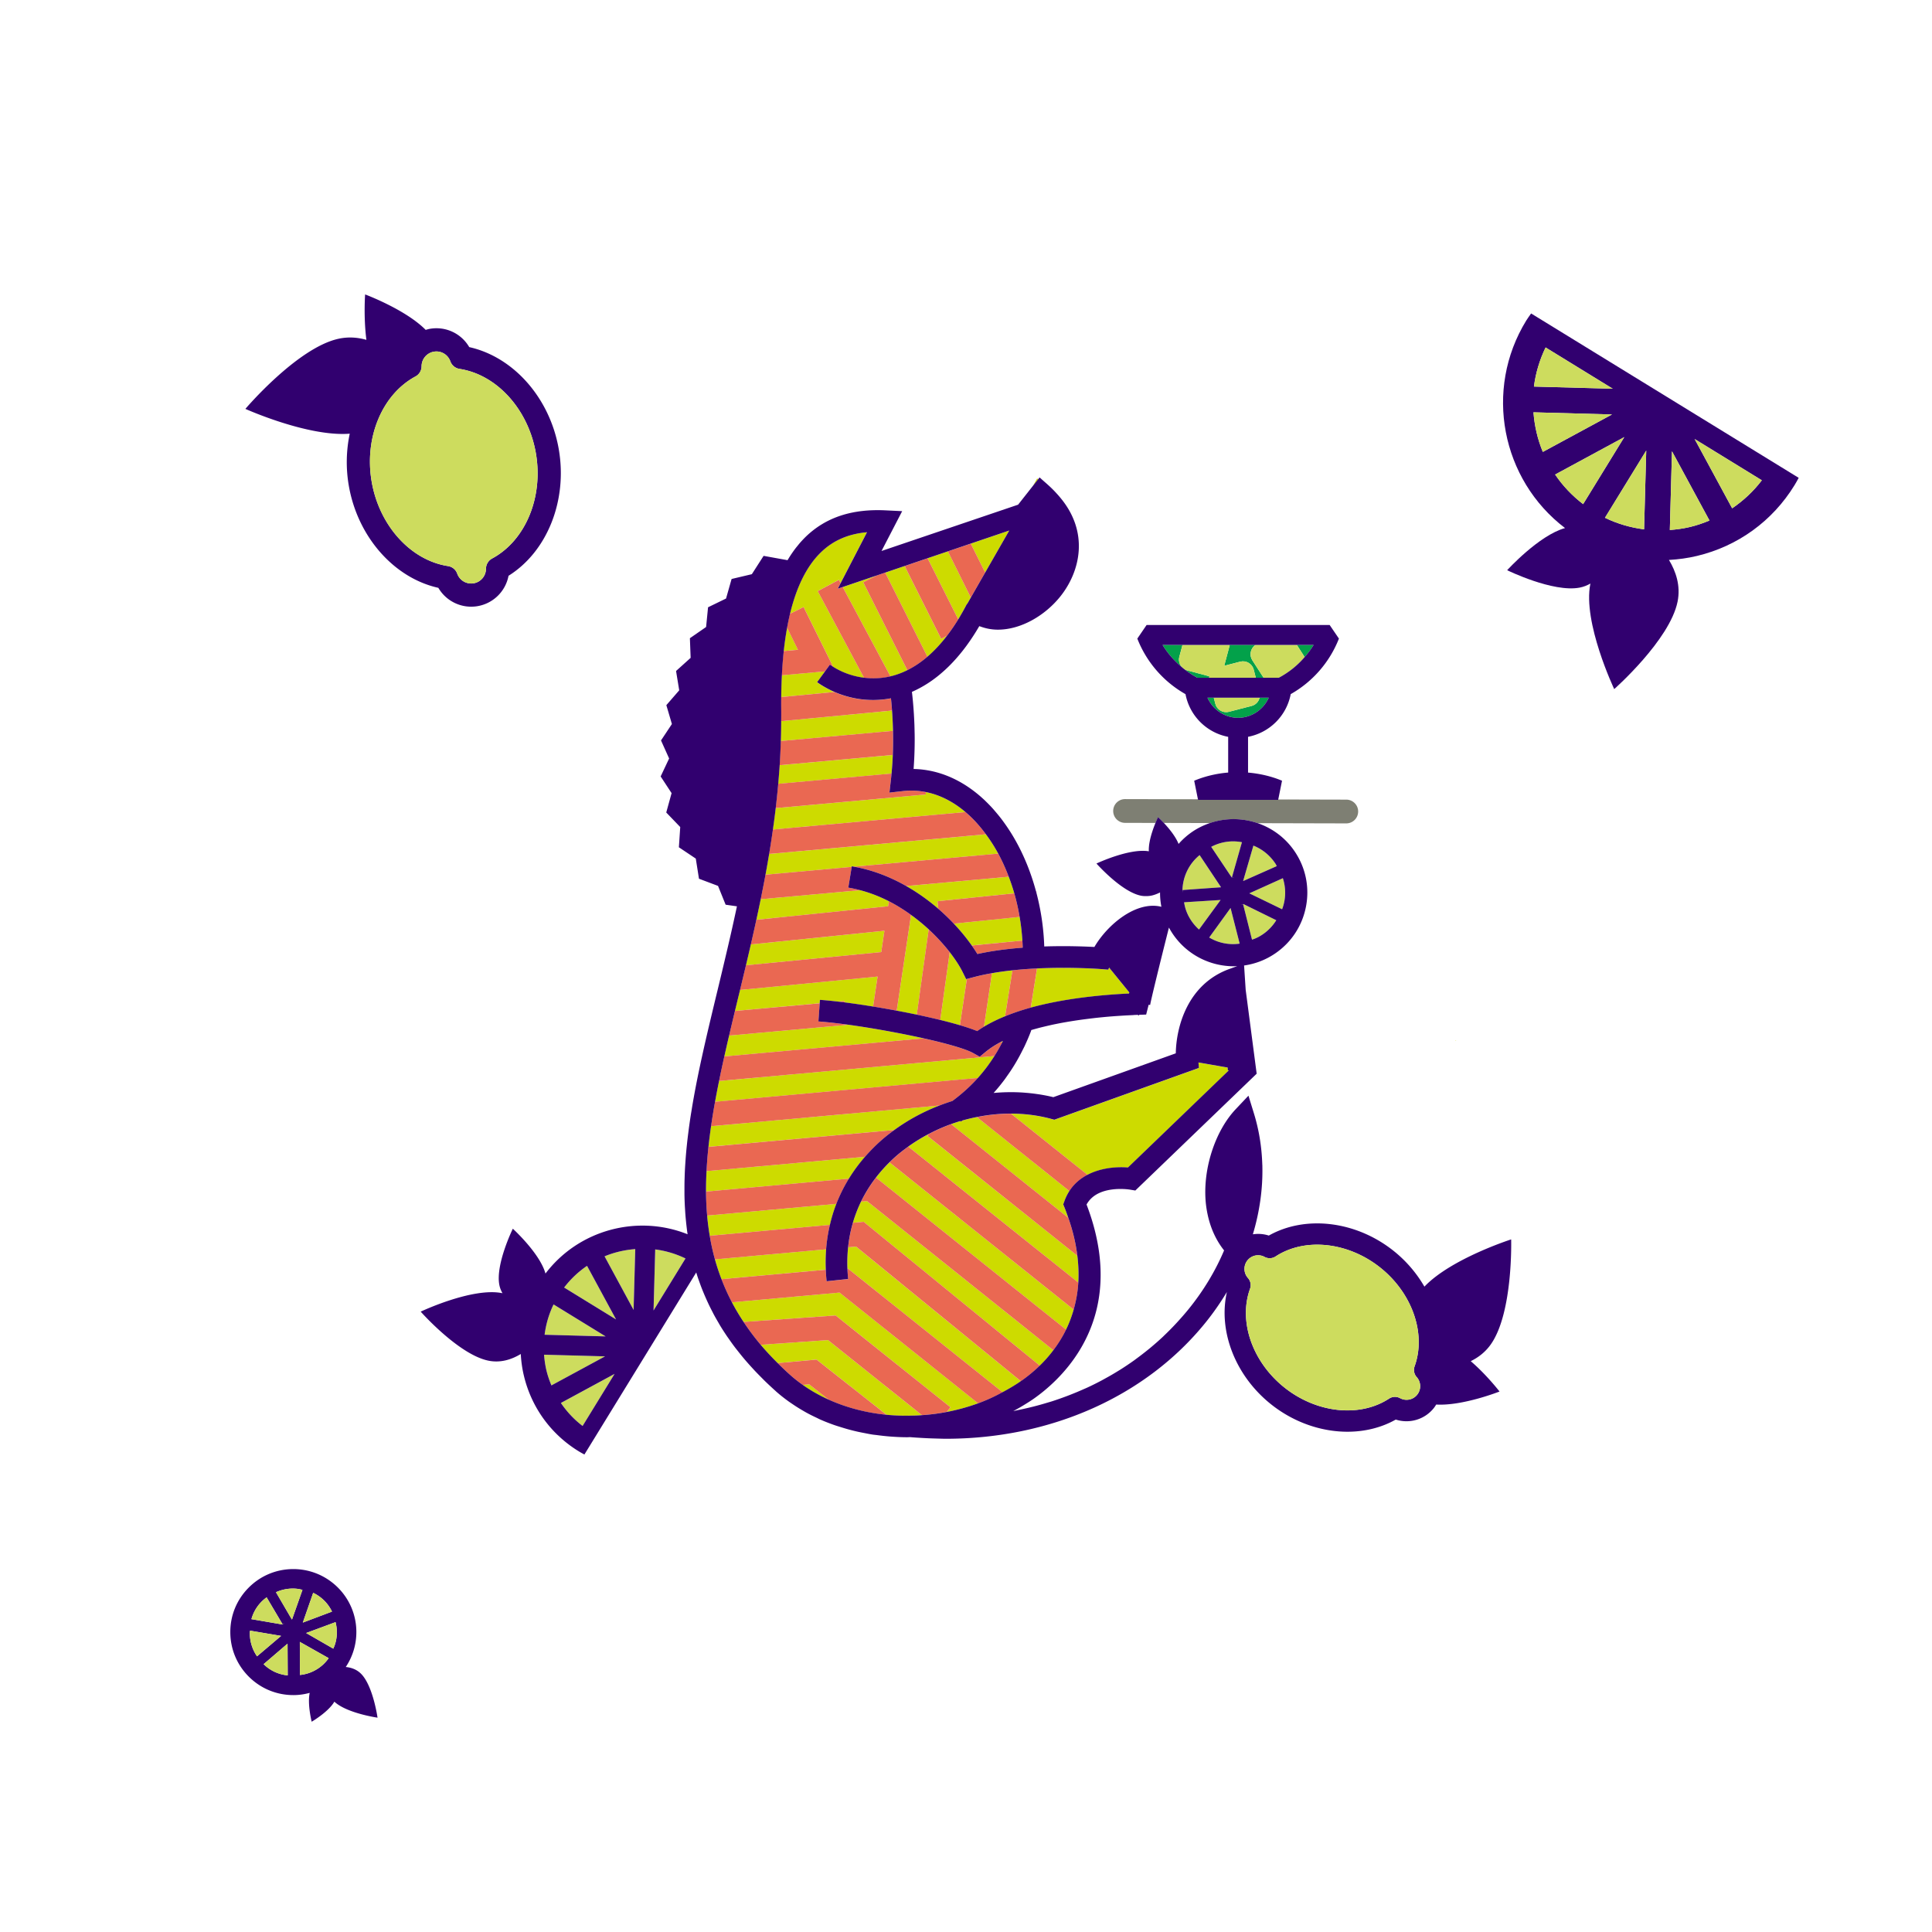
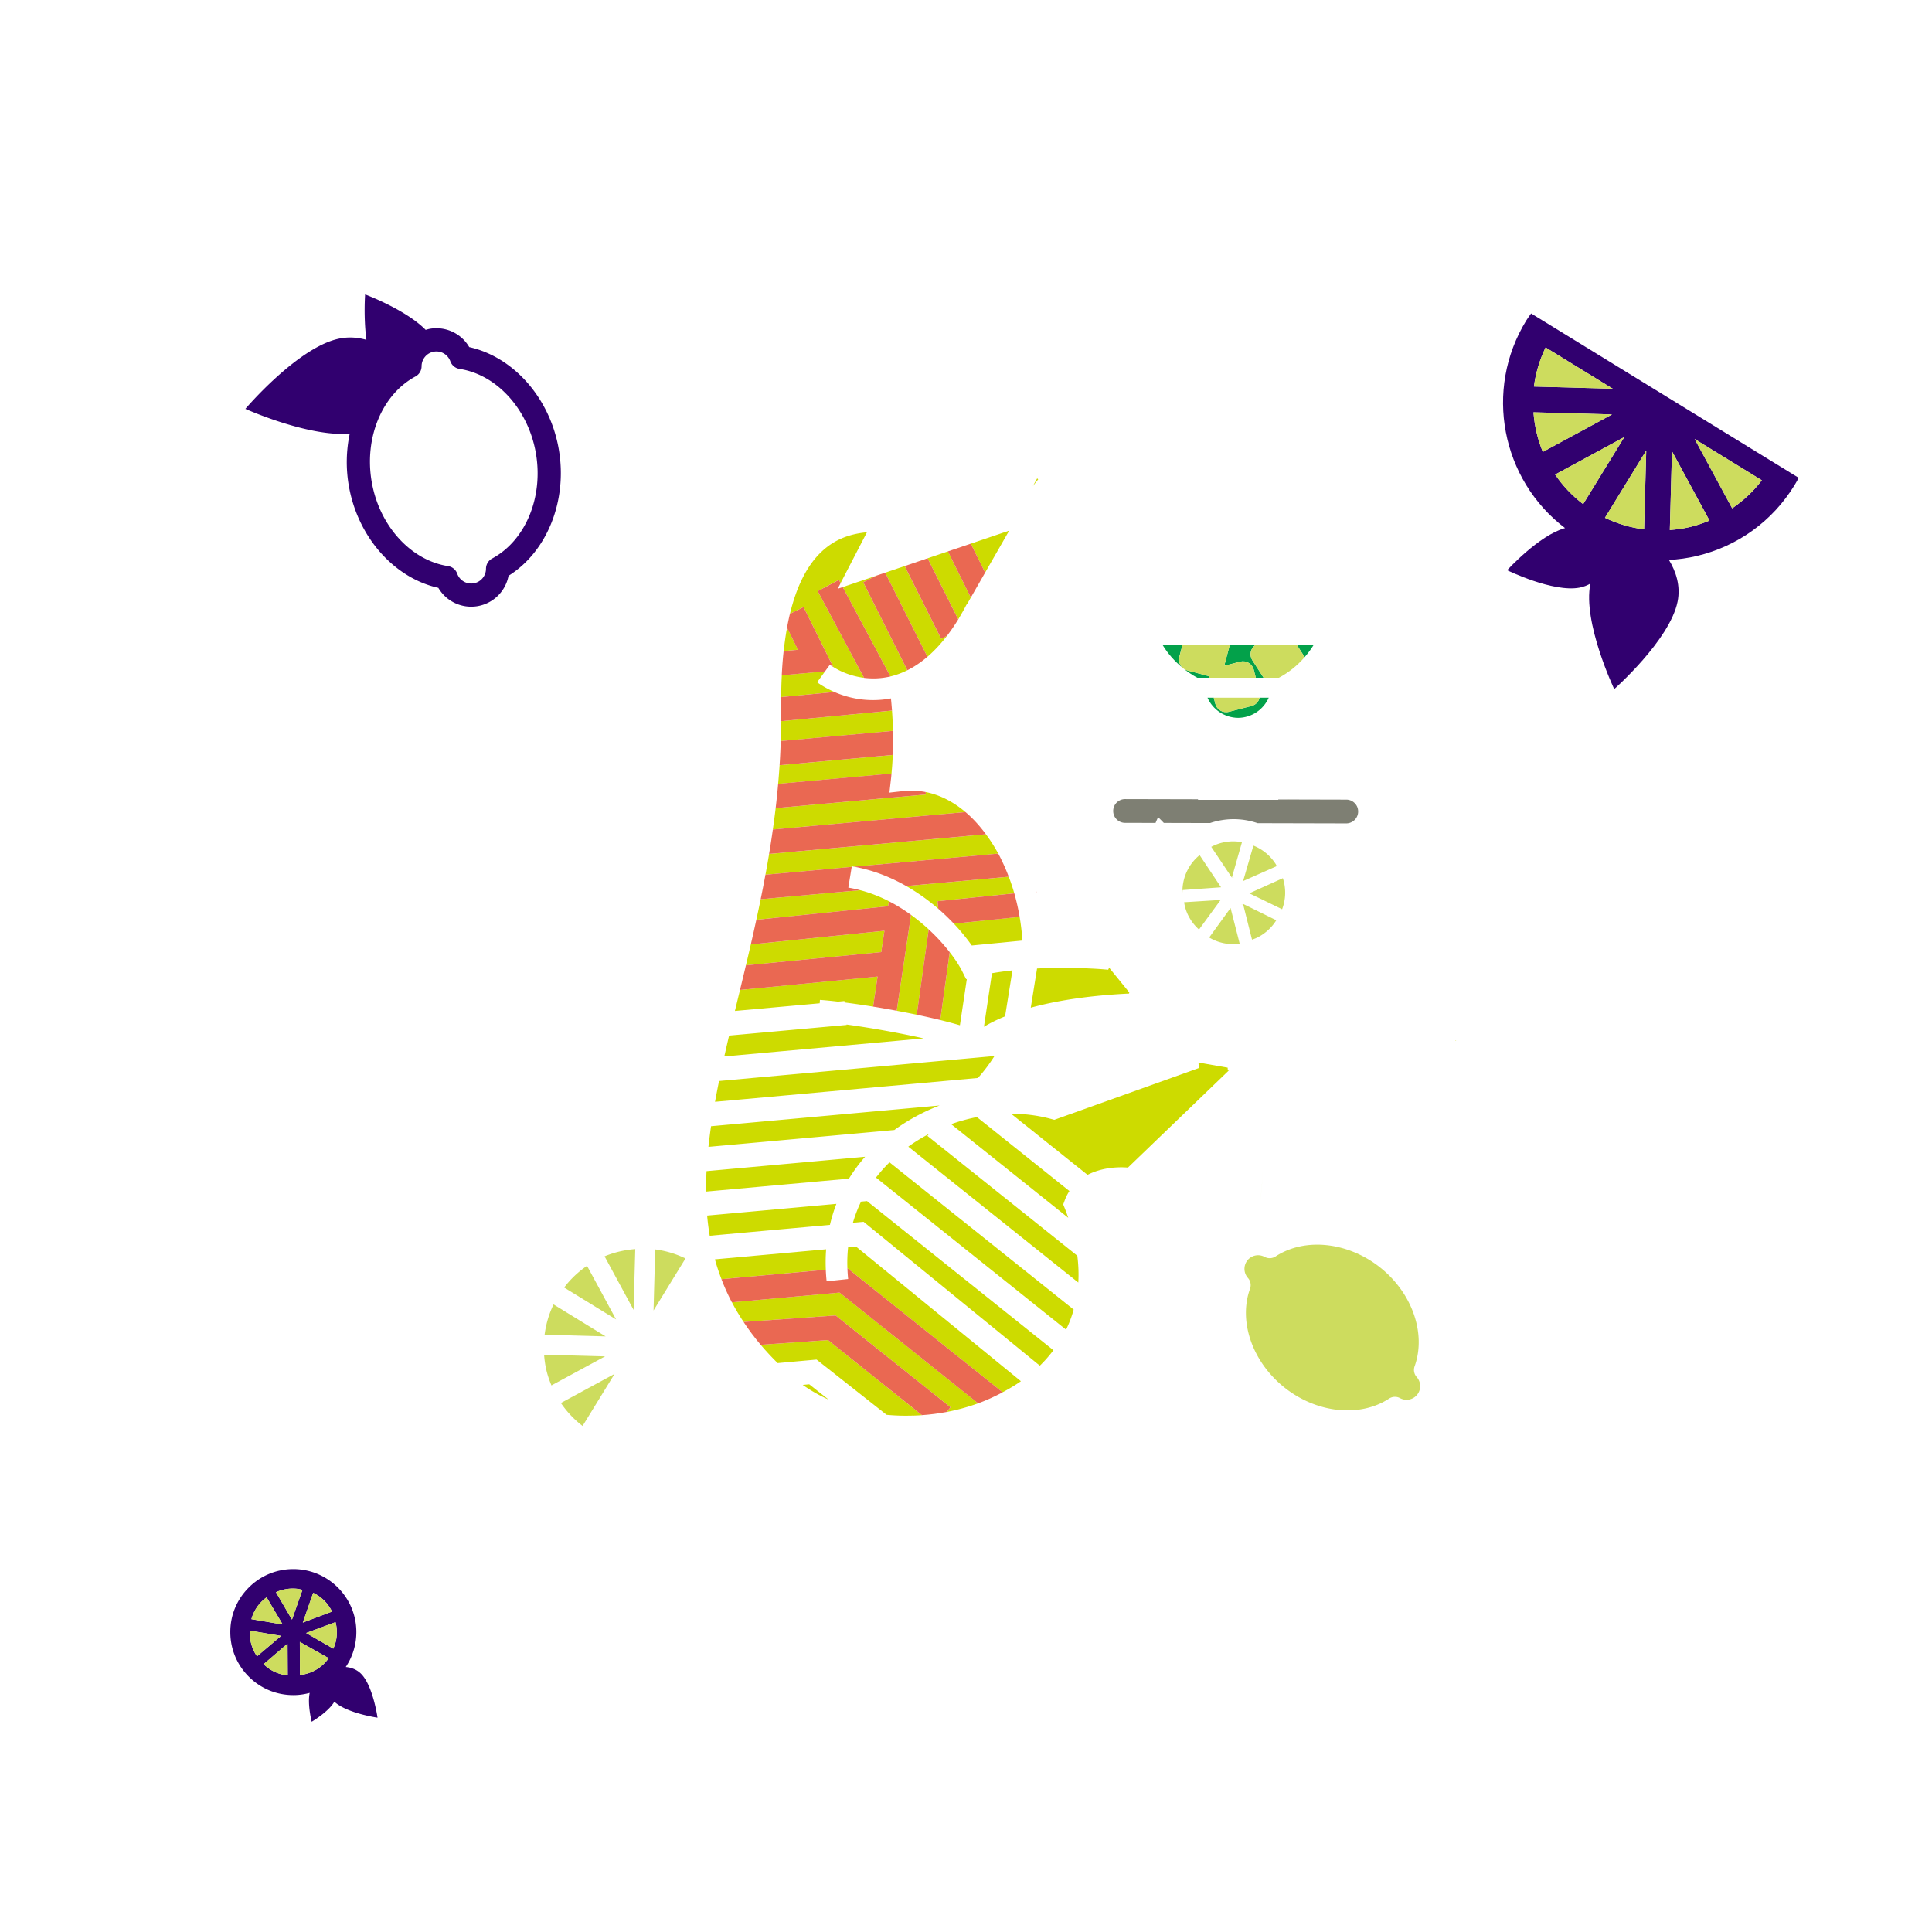
<svg xmlns="http://www.w3.org/2000/svg" version="1.1" id="Layer_1" x="0" y="0" viewBox="0 0 800 800" xml:space="preserve">
  <style>
        .st1{fill:#cddb00}.st2{fill:#ea6852}.st4{fill:#cddc5e}.st5{fill:#31006f}.st6{fill:#03a14a}
    </style>
  <path d="M466.67 420.43c-1 .05-2.06.12-3.16.19-.4.03-.79.05-1.19.08-.61.04-1.24.09-1.88.14-.45.04-.9.07-1.36.11-.99.08-2 .18-3.03.28a153.657 153.657 0 00-3.84.42c-.57.07-1.14.13-1.71.21-.67.08-1.34.17-2.02.26-1.06.14-2.13.3-3.21.46-.65.1-1.3.21-1.95.31-.65.11-1.31.22-1.97.33a135.479 135.479 0 00-5.35 1.03c-.56.12-1.13.25-1.69.38-.76.17-1.51.35-2.26.53-.58.14-1.15.28-1.73.43-1.14.3-2.26.61-3.37.94a.31.31 0 01-.08.02l.07.03.08.03c-.83 2.24-1.76 4.41-2.76 6.53-.3.64-.62 1.25-.94 1.87-.75 1.5-1.54 2.98-2.38 4.42-.37.64-.75 1.28-1.14 1.91-.92 1.49-1.9 2.93-2.91 4.35-.33.46-.65.94-.99 1.4a75.07 75.07 0 01-4.48 5.46c4.09-.37 8.18-.43 12.24-.16.28.02.57.05.85.07 1.59.12 3.17.3 4.73.52.48.07.97.13 1.45.21 1.75.29 3.48.62 5.19 1.04.1.02.2.04.29.06l50.69-18.15c.17-10.93 4.82-28.67 22.27-34.96l3.17-1.14c-.47.02-.93.05-1.4.05-9.78 0-19.39-4.69-25.28-13.38-.58-.86-1.11-1.74-1.6-2.64-3.69 14.66-7.51 30.2-7.78 32.05l-.3-.04-.32-.05-1.03 4.05-2.94.1.01.3-.6-.28c-.49.02-1 .04-1.54.06-.08 0-.16.01-.25.01-.57.02-1.17.05-1.79.08-.26.05-.54.07-.81.08z" fill="none" />
  <path class="st1" d="M429.46 198.1l-1.75 3.14-1 1.27 3.18-4.03zM363.27 594.24h.01c-.28-.04-.56-.07-.84-.1l.83.1zM426.95 426.53a.31.31 0 01-.08.02l.08.03-.07-.03c.01 0 .04-.01.07-.02zM475.63 416.05l.32.05-.32-.05-1.03 4.06-2.94.1 2.94-.1zM417.88 219.72l-15.89 5.39 5.94 11.97zM435.87 454.24c.1.02.2.04.29.06l50.69-18.15-50.69 18.15c-.09-.02-.19-.03-.29-.06zM471.06 420.23c-.47.02-1.01.04-1.53.06.53-.02 1.05-.04 1.53-.06zM325.9 259.89c-.56 3.05-1.02 6.28-1.39 9.68l5.92-.54-4.53-9.14zM398.18 254.08l.45-.78c.52-.93 1.03-1.88 1.54-2.86l.44-.58 1.38-2.41-9.48-19.13-8.41 2.85 12.69 25.3c.47-.78.93-1.58 1.39-2.39zM338.35 282.51l3.29-4.51-17.91 1.62c-.15 2.91-.24 5.91-.27 9.02l22.06-2.11c-3.45-1.49-5.92-3.11-7.17-4.02zM345.03 276.17c3.3 2.09 7.7 3.87 12.75 4.5l-19.18-35.9 8.76-4.68.72 1.35 10.9-21.04c-7.84.71-14 3.41-19.05 8.29-5.81 5.6-10.08 14.13-12.83 25.47l5.66-2.8 12.27 24.81z" />
  <path class="st1" d="M368.74 280.09c2.37-.56 4.7-1.43 6.98-2.56l-18.28-36.43 5.46-2.74-13.94 4.73 19.77 37.01c0-.01.01-.01.01-.01zM392.13 263.27l-2.43 1.22-15.1-30.1-8.05 2.73 17.48 34.84c2.82-2.43 5.53-5.33 8.1-8.69zM411.41 452.56h.01zM499.15 547.71c-12.4 15.31-28.46 27.32-46.82 35.5 18.36-8.18 34.42-20.19 46.82-35.5 3.32-4.1 6.27-8.37 8.91-12.74-2.64 4.37-5.59 8.64-8.91 12.74zM369.36 294.23l-45.92 4.39c-.01 2.76-.06 5.5-.15 8.23l46.47-4.21c-.07-3.08-.22-5.9-.4-8.41zM369.68 312.61l-46.87 4.25c-.17 2.58-.37 5.15-.6 7.71l46.94-4.25c.26-2.63.43-5.2.53-7.71zM446.1 519.98l-62.09-49.64.62-.78a72.09 72.09 0 00-8.52 5.24l70.39 56.28c.22-3.59.07-7.31-.4-11.1zM444.59 542.27l-76.26-60.97c-2.04 2-3.9 4.11-5.6 6.31l78.71 62.98c1.3-2.67 2.35-5.45 3.15-8.32zM440.91 500.34l-.65-1.6.59-1.62c.53-1.46 1.2-2.76 1.97-3.94l-38.3-30.62c-2.02.4-4.03.87-6.01 1.44-.21.15-.4.32-.62.47l-.18-.25c-1.3.39-2.59.81-3.86 1.27l48.49 38.77c-.45-1.3-.9-2.6-1.43-3.92zM358.22 478.99l-65.66 5.95c-.14 2.85-.23 5.68-.21 8.47l59.18-5.36c1.94-3.17 4.18-6.19 6.69-9.06zM467.06 483.47l41.81-40.25-.45.03-.08-1.16-12.08-2.11.17 2.26-3.21 1.16-56.65 20.29-1.36-.37c-5.34-1.44-10.92-2.15-16.55-2.16l31.67 25.32c5.51-2.86 12-3.4 16.73-3.01zM314.98 556.85c2.15 2.55 4.51 5.08 7.03 7.58l16.11-1.46 28.99 22.87c3.51.35 7.06.43 10.62.34v-.03c.14.01.29.01.43.03 1.2-.04 2.4-.1 3.6-.18l-38.9-31.1-27.88 1.95zM354.46 516.18l-3.28.3c-.3 2.82-.4 5.7-.29 8.63l64.28 51.4c2.6-1.39 5.15-2.88 7.57-4.57l-68.28-55.76z" />
  <path class="st1" d="M303.07 539.26c1.44 2.74 3.05 5.44 4.83 8.13l38.13-2.68 47.56 38.02-1.54 1.93a84.42 84.42 0 0012.97-3.57l-57.37-45.87-44.58 4.04zM389.06 457.76l-94.63 8.58c-.42 2.88-.78 5.73-1.08 8.55l76.98-6.98c5.75-4.19 12.08-7.59 18.73-10.15zM332.39 573.46c3.34 2.37 6.94 4.4 10.75 6.11l-8.06-6.36-2.69.25zM342.09 517.3l-46.06 4.17c.77 2.77 1.68 5.5 2.72 8.21l43.2-3.92c-.12-2.85-.08-5.68.14-8.46zM346.33 498.49l-53.52 4.85c.25 2.82.61 5.6 1.07 8.36l49.78-4.51c.69-2.97 1.58-5.88 2.67-8.7zM430.57 565.5c2.09-2.02 3.94-4.17 5.63-6.39l-77.19-61.77-2.47.22a55.974 55.974 0 00-3.37 8.76l4.43-.4 72.97 59.58zM411.79 437.28l-114.05 10.34c-.59 2.9-1.14 5.77-1.66 8.61l108.86-9.87c2.54-2.83 4.81-5.87 6.85-9.08zM388.53 376.31l-.32-3.13 31.79-3.26a85.36 85.36 0 00-2.3-6.88l-42.46 3.85c4.88 2.78 9.34 6 13.29 9.42zM467.51 411.41c.03-.15.06-.31.1-.47l-8.34-10.25-.38.84-3.13-.25c-.19-.01-12.16-.93-26.34-.25l-2.6 16.23c13.92-3.84 29.37-5.31 40.69-5.85zM402.39 391.51l20.95-2.04c-.2-3.3-.58-6.58-1.14-9.8l-27.25 2.79c2.92 3.08 5.41 6.15 7.44 9.05zM383.29 327.97l.09 1.02-62.2 5.64c-.35 2.98-.74 5.93-1.16 8.86l79.76-7.23c-4.13-3.5-9.7-6.96-16.49-8.29zM416.18 420.84l3.05-19.03c-2.85.31-5.7.7-8.48 1.18l-3.32 22.17c2.68-1.62 5.62-3.05 8.75-4.32zM352.71 358.7c.3.05.58.13.88.18l59.76-5.42c-1.54-2.84-3.25-5.5-5.09-7.99l-89.79 8.14c-.48 2.88-.98 5.75-1.51 8.59l35.72-3.24.03-.26zM339.52 414.03c2.21.15 4.74.4 7.48.72l2.67-.24.05.58c3.69.47 7.68 1.05 11.81 1.72l1.86-12.45-56.97 5.55c-.19.78-.38 1.57-.57 2.34-.52 2.14-1.03 4.26-1.54 6.36l35.1-3.18.11-1.4zM366.22 385.41l-55.33 5.67c-.67 2.9-1.34 5.78-2.02 8.63l56.03-5.46 1.32-8.84zM397.48 424.54l2.87-19.17-.3.08-1.62-3.26c-1.07-2.16-2.84-4.91-5.17-7.9l-3.92 28.07c2.94.72 5.68 1.45 8.14 2.18zM350.55 424.23l.02.17-48.67 4.41c-.68 2.91-1.34 5.78-1.98 8.64l82.55-7.48c-10.08-2.26-21.96-4.39-31.92-5.74zM379.62 420.17l4.94-35.33a78.096 78.096 0 00-7.32-5.99l-5.93 39.68c2.8.52 5.58 1.07 8.31 1.64zM368.05 373.17c-3.7-1.89-7.67-3.46-11.85-4.56l-41.22 3.74c-.58 2.86-1.19 5.7-1.8 8.51l54.56-5.59.31-2.1zM522.71 483.05c.1 4.65-.19 9.34-.85 14.03.67-4.69.95-9.38.85-14.03zM518.77 511.1zM511.68 459.28l5.27-5.58-5.27 5.58c-8.12 8.58-13.17 23.25-12.56 36.5-.61-13.24 4.44-27.92 12.56-36.5zM421.22 583.95c-.54.11-1.07.24-1.61.34.01-.01.02-.01.03-.02l-.06.03c.55-.1 1.09-.24 1.64-.35zM545.54 331.07l-15.51-.04h-.73z" />
-   <path class="st1" d="M428.12 579.12c-1.49 1.05-3.03 2-4.59 2.94 1.57-.92 3.11-1.89 4.59-2.94 10.53-7.42 31.22-26.51 27.09-59.8 4.13 33.29-16.56 52.38-27.09 59.8zM432.3 199.29l-1.79-1.59.06.05zM305.2 375.31zM290.51 438.3h.05c.01-.06.03-.12.04-.19-.01.06-.03.12-.04.18l-.05.01.01.16c-.02.07-.03.14-.05.21.02-.07.03-.14.05-.21l-.01-.16zM366.62 211.34l1.87.09-1.87-.09c-13.87-.67-24.62 2.9-32.92 10.91 8.3-8.01 19.09-11.56 32.92-10.91zM365.06 228.16l3.33-6.42-3.33 6.42zM284.69 510.65l.06.43h.01c-.02-.13-.05-.28-.07-.43zM288.32 526.93c.23.75.46 1.5.71 2.25-.25-.75-.47-1.51-.71-2.25zM299.14 401.87c-.67 2.79-1.34 5.55-2 8.28-.06.26-.12.51-.19.77.06-.26.12-.51.19-.77.66-2.72 1.33-5.49 2-8.28zM557.46 340.93h-.01l-36.71-.09 36.7.09c.01.01.01.01.02 0a4.919 4.919 0 004.09-7.65c.53.79.84 1.73.83 2.75a4.919 4.919 0 01-4.92 4.9zM465.85 330.88h.01l30.17.07-30.17-.07h-.01c-2.71 0-4.91 2.19-4.92 4.9 0-2.7 2.2-4.9 4.92-4.9zM375.62 595.11c-2.13 0-4.25-.11-6.36-.25 2.11.15 4.23.25 6.36.25.43 0 .87-.04 1.3-.05-.43.01-.86.05-1.3.05zM516.66 416.35l-.84-6.48v.01zM428.99 368.99c0-.01 0-.01-.01-.02.01.01.01.02.01.02zM377.67 286.62c0-.04-.01-.08-.01-.12l.06-.03c-.02.01-.04.02-.06.02 0 .05 0 .09.01.13zM450.77 497.46c4.78-6.35 15.37-5.11 16.93-4.89-1.55-.23-12.15-1.47-16.93 4.89zM405.49 259.35c.01-.01.02-.02.02-.04.15.05.3.07.45.12-.14-.05-.28-.11-.43-.16-.01.02-.03.05-.04.08zM378.33 318.42c.01-.1.01-.2.02-.3-.01.11-.01.2-.02.3zM408.15 331.76c-.1-.1-.2-.21-.3-.31-7.73-7.31-16.44-11.62-25.57-12.74 9.14 1.12 17.84 5.43 25.57 12.74.09.1.19.21.3.31zM415.29 431.05c-.2.1-.42.19-.62.3l.07.8c.19-.36.37-.74.55-1.1z" />
  <path class="st2" d="M392.13 263.27c1.61-2.1 3.16-4.36 4.66-6.8l-12.69-25.3-9.49 3.22 15.1 30.1 2.42-1.22zM375.72 277.53c2.86-1.42 5.64-3.29 8.31-5.58l-17.48-34.84-3.65 1.24-5.46 2.74 18.28 36.44zM407.93 237.08l-5.94-11.97-9.49 3.21 9.49 19.13zM338.6 244.78l19.18 35.9c3.42.43 7.13.32 10.95-.58l-19.77-37.01-2.09.71 1.21-2.34-.72-1.35-8.76 4.67zM383.29 327.97c-2.91-.57-6.05-.77-9.4-.39l-5.6.63.64-5.6c.09-.77.16-1.54.23-2.31l-46.94 4.25c-.3 3.38-.65 6.74-1.04 10.07l62.2-5.64-.09-1.01zM401.68 337.96c-.59-.56-1.23-1.13-1.9-1.7l-79.76 7.23c-.48 3.4-1 6.77-1.56 10.11l89.79-8.14c-2.03-2.73-4.21-5.27-6.57-7.5zM375.24 366.89l42.46-3.85c-1.27-3.34-2.71-6.55-4.35-9.58l-59.76 5.42c7.86 1.4 15.13 4.29 21.65 8.01zM351.27 367.55l1.4-8.59-35.72 3.24c-.63 3.42-1.29 6.8-1.98 10.15l41.22-3.74c-1.6-.42-3.24-.79-4.92-1.06zM388.53 376.31a88.25 88.25 0 016.43 6.16l27.25-2.79c-.57-3.32-1.3-6.58-2.21-9.76l-31.79 3.26.32 3.13zM429.21 369.81l-.09-.83-.14.01c.08.28.16.55.23.82zM389.34 422.36l3.92-28.07a78.396 78.396 0 00-8.71-9.45l-4.94 35.33c3.39.71 6.66 1.44 9.73 2.19zM343.62 275.26c.43.31.92.61 1.4.91l-12.27-24.8-5.66 2.8c-.44 1.83-.84 3.75-1.2 5.73l4.52 9.15-5.92.54c-.35 3.19-.61 6.54-.78 10.04l17.91-1.62 2-2.75zM368.92 289.19c-9.7 1.83-17.84-.23-23.41-2.65l-22.06 2.11c-.02 1.76-.02 3.54 0 5.36.02 1.55 0 3.08-.01 4.61l45.92-4.39c-.14-1.88-.29-3.57-.44-5.04zM369.76 302.63l-46.47 4.21c-.11 3.36-.26 6.7-.48 10.01l46.87-4.25c.14-3.5.15-6.85.08-9.97zM361.53 416.81c3.22.52 6.5 1.1 9.78 1.71l5.93-39.68c-2.85-2.06-5.91-4-9.19-5.67l-.31 2.1-54.56 5.59c-.75 3.44-1.51 6.85-2.29 10.22l55.33-5.67-1.32 8.83-56.03 5.46c-.82 3.45-1.64 6.85-2.45 10.22l56.97-5.55-1.86 12.44z" />
-   <path class="st2" d="M346.99 414.75c.88.1 1.8.22 2.72.33l-.05-.58-2.67.25zM350.55 424.23c-4.36-.59-8.35-1.03-11.65-1.26l.53-7.53-35.1 3.18c-.83 3.44-1.64 6.83-2.42 10.19l48.67-4.41-.03-.17zM290.52 438.47c.01-.06.03-.11.04-.17h-.05l.01.17zM404.64 426.97c.89-.63 1.83-1.23 2.79-1.81l3.32-22.17c-2.46.43-4.87.94-7.17 1.54l-3.23.85-2.87 19.17c2.77.81 5.23 1.62 7.16 2.42zM426.81 417.25l2.6-16.23c-3.31.16-6.75.41-10.18.78l-3.05 19.03c3.37-1.37 6.94-2.56 10.63-3.58zM414.74 432.15l-.07-.8c-2.45 1.28-4.69 2.7-6.6 4.28l-2.37 1.96-2.68-1.5c-3.15-1.77-11.05-4-20.55-6.12l-82.55 7.48c-.77 3.43-1.5 6.82-2.18 10.17l114.05-10.34c1.05-1.66 2.03-3.38 2.95-5.13zM404.71 395.04c6.06-1.34 12.53-2.15 18.77-2.63-.03-.98-.07-1.96-.13-2.93l-20.95 2.04c.84 1.2 1.63 2.39 2.31 3.52zM394.37 455.91c3.88-2.89 7.43-6.06 10.57-9.56l-108.86 9.87c-.62 3.41-1.17 6.79-1.65 10.12l94.63-8.58c1.75-.67 3.52-1.3 5.31-1.85zM450.33 486.48l-31.67-25.32c-4.71-.01-9.45.48-14.14 1.41l38.3 30.62c1.96-3.04 4.6-5.2 7.51-6.71zM343.66 507.19l-49.78 4.51c.55 3.3 1.26 6.56 2.15 9.78l46.06-4.17c.26-3.46.8-6.83 1.57-10.12zM422.74 571.93c.07-.05.15-.09.22-.14 2.78-1.96 5.31-4.06 7.61-6.29l-72.96-59.58-4.43.4c-.96 3.29-1.63 6.67-1.99 10.15l3.28-.3 68.27 55.76zM436.2 559.11c2.05-2.7 3.8-5.54 5.25-8.52l-78.71-62.98c-2.42 3.14-4.5 6.47-6.19 9.96l2.47-.22 77.18 61.76zM351.53 488.05l-59.18 5.36c.02 3.35.17 6.66.46 9.93l53.52-4.85c1.41-3.62 3.15-7.1 5.2-10.44zM365.76 471.49c1.47-1.26 3-2.43 4.57-3.57l-76.98 6.98c-.36 3.39-.63 6.74-.8 10.04l65.66-5.95c2.3-2.63 4.8-5.14 7.55-7.5zM446.5 531.08l-70.39-56.28c-1.55 1.11-3.08 2.27-4.53 3.51-1.13.97-2.2 1.97-3.25 2.99l76.26 60.97c1.02-3.59 1.68-7.32 1.91-11.19zM446.1 519.98c-.63-5.09-1.87-10.34-3.75-15.72l-48.49-38.77a75.637 75.637 0 00-9.22 4.06l-.62.78 62.08 49.65zM322.01 564.43c1.71 1.69 3.47 3.38 5.35 5.06 1.59 1.42 3.28 2.73 5.03 3.97l2.68-.24 8.06 6.36c7.41 3.33 15.55 5.44 23.97 6.27l-28.99-22.87-16.1 1.45z" />
  <path class="st2" d="M346.02 544.71l-38.13 2.68c2.11 3.19 4.45 6.34 7.08 9.46l27.88-1.96 38.9 31.1c3.44-.25 6.88-.68 10.28-1.33l1.54-1.93-47.55-38.02z" />
  <path class="st2" d="M351.2 529.62l-8.91.95c-.17-1.61-.28-3.21-.35-4.8l-43.2 3.92a89.5 89.5 0 004.32 9.58l44.58-4.04 57.37 45.87c3.5-1.28 6.89-2.83 10.17-4.58l-64.28-51.4c.05 1.48.14 2.99.3 4.5z" />
  <path d="M481.91 340.76l19.15.05a30.49 30.49 0 0119.68.05l36.71.09h.01a4.92 4.92 0 004.92-4.91c0-1.02-.3-1.97-.83-2.75a4.91 4.91 0 00-4.07-2.18l-11.92-.03-16.24-.04-.03.17H496.1l-.05-.25-30.17-.07h-.01a4.92 4.92 0 00-4.92 4.91c0 1.36.54 2.59 1.43 3.48.89.89 2.12 1.45 3.47 1.45l12.64.03c.6-1.45 1.05-2.37 1.05-2.37s1.01.92 2.37 2.37z" fill="#7e7f73" />
  <path class="st4" d="M493.32 381.28c.9 1.33 1.97 2.55 3.16 3.62l8.96-12.25-15.12.95c.4 2.81 1.44 5.36 3 7.68zM513.32 390.74l-3.77-14.76-8.85 12.22c3.81 2.3 8.29 3.16 12.62 2.54zM489.8 369.67l-.08-1.12 15.89-1.14-8.87-13.32c-4.38 3.56-6.92 8.81-7.11 14.39l.17 1.19zM511.22 363.56l-1.08-.31 4.13-14.51a19.15 19.15 0 00-12.71 1.93l8.44 12.61 1.22.28zM513.66 374.72l1.09-.27 3.68 14.63c1.6-.49 3.04-1.23 4.37-2.13 2.32-1.57 4.23-3.55 5.68-5.89l-13.61-6.7-1.21.36zM528.66 358.65c-.18-.5-.43-.89-.69-1.27a19.537 19.537 0 00-8.96-7.23l-4.23 14.57c-.01.02-.01.05.03.08l13.85-6.15zM530.89 376.5c1.6-4.16 1.67-8.72.31-12.86l-13.88 6.27 13.57 6.59zM233.6 533.14l21.5 13.21-12.02-22.19a40.304 40.304 0 00-9.48 8.98zM270.62 542.64l13.23-21.54c-4.04-1.95-8.27-3.2-12.54-3.74l-.69 25.28zM262.36 542.41l.69-25.19c-4.37.33-8.66 1.32-12.71 3l12.02 22.19zM229.22 540.14c-1.94 3.99-3.16 8.23-3.71 12.55l25.27.69-21.56-13.24zM241.24 590.46l13.24-21.55-22.23 12.04c2.46 3.6 5.46 6.83 8.99 9.51zM225.3 560.96c.16 2.17.46 4.34.97 6.49.51 2.15 1.24 4.22 2.07 6.23l22.21-12.03-25.25-.69z" />
-   <path class="st5" d="M609 563.63c3.09-1.51 6-3.7 8.28-6.91 9.31-13.13 8.46-43.51 8.46-43.51s-24.87 7.95-35.92 19.56a52.8 52.8 0 00-12.94-14.95c-15.59-12.31-36.38-14.71-51.49-6.2-2.17-.7-4.43-.85-6.61-.52a94.21 94.21 0 003.09-14.03c.66-4.69.95-9.38.85-14.03 0-.1.01-.21 0-.31-.01-.25-.03-.5-.04-.75-.24-7.14-1.37-14.17-3.46-20.95l-2.26-7.33-5.27 5.58c-8.12 8.58-13.17 23.25-12.56 36.5.12 2.69.49 5.25 1.05 7.71 1.23 5.4 3.47 10.23 6.69 14.28-3.57 8.44-8.49 16.65-14.68 24.29-1.46 1.8-2.99 3.54-4.54 5.24-.39.43-.79.85-1.18 1.27-1.4 1.49-2.84 2.94-4.31 4.34-.2.19-.4.4-.6.59-1.65 1.55-3.35 3.03-5.08 4.48-.46.39-.93.76-1.4 1.14a119.43 119.43 0 01-4.35 3.35c-.42.31-.82.62-1.24.92-1.79 1.27-3.61 2.49-5.47 3.67-.54.34-1.1.67-1.65 1.01-1.44.88-2.9 1.73-4.39 2.54-.61.34-1.22.68-1.83 1.01-1.9 1.01-3.82 1.97-5.78 2.88-.62.29-1.26.55-1.88.83-1.47.65-2.96 1.28-4.47 1.88-.78.31-1.55.62-2.34.91-1.99.75-4 1.46-6.04 2.12-.65.21-1.32.39-1.98.59-1.55.47-3.12.92-4.7 1.33-.9.24-1.79.46-2.7.68-1.67.4-3.35.77-5.04 1.11-.55.11-1.09.25-1.65.36l.06-.03c1.32-.71 2.62-1.43 3.9-2.21 1.55-.94 3.1-1.9 4.59-2.94 10.53-7.42 31.22-26.51 27.09-59.8-.79-6.34-2.46-13.18-5.29-20.56.25-.47.54-.9.85-1.31 4.78-6.36 15.38-5.11 16.93-4.89.08.01.17.02.19.03l2.22.37 50.25-48.37-3.7-28.25-.85-6.47v-.01l-.66-10.08c4.45-.63 8.82-2.24 12.79-4.93 6.74-4.56 11.3-11.48 12.84-19.48 1.54-7.99-.13-16.11-4.7-22.85-3.85-5.68-9.3-9.62-15.35-11.69-6.29-2.15-13.22-2.24-19.68-.05-2.52.86-4.98 2.03-7.29 3.59a30.673 30.673 0 00-5.74 5.08c-1.24-3.16-4.05-6.53-6.11-8.72-1.36-1.45-2.39-2.38-2.39-2.38s-.46.93-1.05 2.37c-.14.34-.29.72-.44 1.11-.03.08-.07.17-.1.26-.12.31-.24.64-.36.97-.05.13-.09.25-.13.38-.12.33-.23.68-.34 1.03l-.12.36c-.29.94-.56 1.92-.78 2.91-.03.13-.05.26-.08.39-.07.36-.14.72-.2 1.08-.02.15-.05.31-.07.46-.05.35-.08.7-.11 1.05l-.03.4c-.02.47-.03.93 0 1.37-8.12-1.36-21.69 5.07-21.69 5.07s1.94 2.19 4.78 4.8c.07.07.15.13.22.2 2.87 2.62 6.62 5.61 10.25 7.25 1.05.48 2.1.84 3.1 1.05.68.14 1.34.19 1.99.19h.47c.63-.02 1.25-.07 1.85-.19h.01c.61-.12 1.18-.3 1.75-.5.14-.05.27-.1.4-.15.52-.21 1.03-.43 1.51-.68-.01 2 .18 3.99.56 5.94-10.32-2.58-22.23 7.22-27.75 16.64-4.15-.22-11.82-.51-20.76-.21-.24-7.52-1.35-14.98-3.21-22.1-.07-.27-.15-.55-.22-.82 0-.01 0-.01-.01-.02-2-7.39-4.8-14.39-8.33-20.71l-.36-.63a69.31 69.31 0 00-2.21-3.65c-.26-.4-.53-.8-.79-1.2-.66-.98-1.33-1.93-2.02-2.87-.33-.44-.66-.89-1-1.32-.69-.88-1.4-1.73-2.12-2.57-.34-.4-.68-.81-1.03-1.2-.97-1.07-1.96-2.09-2.98-3.07-.1-.1-.2-.21-.31-.31-7.73-7.31-16.43-11.62-25.57-12.74a37.08 37.08 0 00-3.94-.28c.01-.1.01-.2.02-.3.1-1.39.18-2.76.25-4.12l.06-1.45c.04-1.03.07-2.05.09-3.06.01-.43.02-.86.02-1.29.02-1.34.02-2.65 0-3.93 0-.32-.01-.63-.02-.95-.02-1-.04-1.97-.07-2.92-.01-.43-.03-.85-.05-1.27-.04-.89-.08-1.75-.13-2.59-.02-.3-.03-.62-.05-.91-.07-1.08-.14-2.11-.22-3.1-.02-.29-.05-.56-.07-.84-.06-.73-.12-1.44-.19-2.11-.03-.27-.05-.54-.08-.79-.08-.78-.16-1.52-.24-2.19 0-.04-.01-.08-.01-.12.02-.01.04-.02.06-.02 2.05-.9 4.19-2.03 6.4-3.44.12-.08.24-.16.37-.24.5-.33 1-.67 1.5-1.02.1-.07.19-.14.29-.21 1.61-1.15 3.23-2.47 4.87-3.96l.32-.29c.52-.48 1.04-.98 1.56-1.49l.33-.33c1.68-1.69 3.37-3.58 5.05-5.69.05-.06.09-.12.14-.17.53-.67 1.05-1.36 1.58-2.07.12-.16.23-.32.35-.48 1.7-2.34 3.38-4.9 5.03-7.73.02-.03.03-.05.05-.08.14.06.28.11.43.16 2.27.83 4.61 1.28 7.01 1.31 9.64.11 19.82-5.79 26.26-13.94 8.01-10.13 12.08-26.47-.53-41.15-.03-.04-.06-.07-.09-.11-.38-.45-.77-.89-1.19-1.33-.21-.23-.42-.47-.64-.7-.82-.86-1.7-1.72-2.64-2.57-.03-.03-.05-.06-.09-.08l-1.77-1.57-1.73-1.53-.06-.06-.62.78-3.17 4.03-5.11 6.48-56.55 19.17 3.33-6.42 5.22-10.07-5.11-.25-1.87-.09c-13.83-.65-24.62 2.91-32.92 10.91-.76.74-1.49 1.52-2.21 2.32-.48.54-.94 1.12-1.4 1.69-.2.24-.4.48-.59.73-.58.75-1.14 1.54-1.69 2.35-.04.06-.09.12-.13.19-.53.79-1.04 1.61-1.54 2.45l-9.92-1.79-4.87 7.59-8.38 1.98-2.3 8.1-7.45 3.62-.81 8.17-6.71 4.64.31 8.13-6.04 5.44 1.31 8.01-5.33 6.14 2.3 7.81-4.51 6.8 3.36 7.47-3.51 7.44 4.53 6.91-2.21 8.02 5.79 6.02-.56 8.38 7 4.68 1.32 8.34 7.89 2.97 3.15 7.79 4.68.67a853.09 853.09 0 01-3.89 17.38c-.06.24-.11.47-.17.71-.63 2.69-1.26 5.35-1.89 7.99-.04.16-.08.32-.11.48-.67 2.79-1.33 5.55-1.99 8.28-.06.26-.12.51-.19.77-1.04 4.3-2.06 8.55-3.06 12.77-.08.35-.17.71-.25 1.06-1.06 4.5-2.08 8.95-3.04 13.35-.01.06-.03.12-.04.19-.01.06-.03.11-.04.17-.02.07-.03.14-.05.21-.21.95-.41 1.89-.61 2.84-.17.82-.35 1.65-.52 2.47-.19.92-.37 1.83-.56 2.75-.17.85-.34 1.69-.5 2.53-.17.9-.35 1.79-.51 2.68-.16.86-.32 1.72-.47 2.58-.16.87-.31 1.73-.46 2.6-.16.94-.31 1.87-.46 2.81-.13.78-.26 1.55-.38 2.33-.25 1.62-.48 3.24-.7 4.85-.09.69-.17 1.37-.26 2.06-.13 1-.25 2.01-.37 3.01-.09.76-.16 1.52-.24 2.28-.1.92-.19 1.84-.27 2.76-.07.77-.13 1.54-.19 2.3-.07.92-.13 1.83-.19 2.75a135.681 135.681 0 00-.24 5.1c-.02.69-.05 1.39-.06 2.08-.02 1.18-.02 2.36-.02 3.54v1.58c.02 1.5.07 2.99.14 4.47.03.6.07 1.2.11 1.8a99.104 99.104 0 00.4 5c.09.94.2 1.87.31 2.8.08.67.17 1.35.27 2.02.02.15.05.29.07.44h-.01c-20.85-8.32-45.09-1.83-58.84 16.27-2.3-8.37-13.52-18.57-13.52-18.57s-7.22 14.72-5.59 23.25c.25 1.29.72 2.44 1.31 3.47l-.11-.03c-12.31-2.52-33.76 7.65-33.76 7.65s15.72 17.78 28.03 20.3c5.14 1.05 9.76-.55 13.41-2.76.17 3 .57 6 1.29 8.99 3.13 13.12 11.19 24.23 22.68 31.28.78.48 1.58.92 2.38 1.35l46.3-75.37.01-.01c.23.75.45 1.51.71 2.26.19.56.4 1.12.6 1.68.34.96.69 1.92 1.07 2.88.24.61.49 1.21.74 1.81.38.92.78 1.83 1.19 2.74.27.6.55 1.21.83 1.81.45.94.92 1.87 1.4 2.8.29.55.56 1.11.86 1.66.6 1.11 1.24 2.21 1.89 3.32.21.36.41.73.63 1.09.88 1.45 1.81 2.88 2.78 4.32.29.43.61.85.9 1.28.71 1.02 1.43 2.03 2.19 3.04.41.55.84 1.09 1.27 1.63.7.89 1.41 1.78 2.14 2.67a109.974 109.974 0 003.76 4.3c.51.56 1.02 1.12 1.55 1.68.86.91 1.76 1.81 2.66 2.72.49.49.97.99 1.48 1.48 1.3 1.25 2.64 2.5 4.03 3.75.14.12.26.24.39.37.03.03.07.06.11.09 1.56 1.38 3.2 2.66 4.89 3.89.56.41 1.15.8 1.73 1.19 1.21.83 2.45 1.62 3.72 2.37.68.4 1.35.8 2.04 1.18 1.34.74 2.71 1.42 4.1 2.07.6.28 1.18.6 1.79.86 1.83.81 3.71 1.53 5.62 2.21.98.34 1.98.64 2.97.95 1.06.33 2.12.65 3.19.94 1.11.3 2.23.58 3.36.84.99.22 1.99.42 2.99.61 1.17.23 2.34.47 3.53.65.33.05.67.08 1 .12.28.03.56.06.84.1 1.98.26 3.97.48 5.98.62 2.11.14 4.23.25 6.36.25.43 0 .87-.04 1.3-.05v.01c1.69.15 3.36.24 5.04.34 1.97.12 3.93.19 5.89.24 1.27.03 2.54.09 3.81.09 21.63 0 42.3-4.35 60.67-12.53 18.36-8.18 34.42-20.18 46.82-35.5 3.32-4.1 6.27-8.37 8.91-12.74-3.67 16.21 3.49 34.8 18.44 46.62 9.39 7.42 20.68 11.24 31.48 11.24 7.11 0 14.02-1.66 20.01-5.04 5.68 1.83 12 0 15.8-4.82.35-.45.64-.92.94-1.4 10.95.65 26.22-5.39 26.22-5.39s-5.28-6.88-11.92-12.57zm-379.78-23.49l21.56 13.24-25.27-.69c.55-4.32 1.77-8.55 3.71-12.55zm-.89 33.53c-.83-2.01-1.55-4.07-2.07-6.23-.51-2.15-.81-4.32-.97-6.49l25.25.69-22.21 12.03zm12.91 16.79c-3.53-2.68-6.53-5.91-8.99-9.52l22.23-12.04-13.24 21.56zm-7.64-57.32c2.72-3.56 5.92-6.57 9.48-8.98l12.02 22.19-21.5-13.21zm28.76 9.27l-12.02-22.19c4.05-1.68 8.34-2.67 12.71-3l-.69 25.19zm8.26.23l.69-25.28c4.27.54 8.5 1.79 12.54 3.74l-13.23 21.54zm238.93-166.66l3.77 14.76c-4.32.62-8.8-.24-12.61-2.54l8.84-12.22zm-13.07 8.92a20.224 20.224 0 01-3.16-3.62c-1.56-2.31-2.6-4.86-3.01-7.67l15.12-.95-8.95 12.24zm26.32 2.05c-1.33.9-2.77 1.64-4.37 2.13l-3.68-14.63-1.09.27 1.21-.37 13.61 6.7a19.365 19.365 0 01-5.68 5.9zm8.09-10.45l-13.57-6.59 13.88-6.27c1.36 4.15 1.29 8.7-.31 12.86zm-11.88-26.35c3.65 1.46 6.74 3.96 8.96 7.23.26.38.5.77.69 1.27l-13.85 6.15c-.04-.03-.03-.06-.03-.08l4.23-14.57zm-8.4-1.76c1.22 0 2.44.12 3.65.35l-4.13 14.51 1.08.31-1.23-.29-8.44-12.61c2.79-1.49 5.9-2.27 9.07-2.27zm-13.87 5.69l8.87 13.32-15.89 1.14.08 1.12-.17-1.2c.19-5.57 2.73-10.82 7.11-14.38zm-27.21 66.21c.52-.02 1.06-.05 1.53-.06h.01l.6.28-.01-.3 2.94-.1 1.03-4.06.32.05.3.04c.27-1.86 4.08-17.4 7.78-32.05.49.9 1.02 1.78 1.6 2.64 5.89 8.69 15.5 13.38 25.28 13.38.47 0 .93-.03 1.4-.05l-3.17 1.14c-17.44 6.29-22.09 24.03-22.27 34.96l-50.69 18.15c-.1-.02-.2-.04-.29-.06-1.71-.42-3.44-.75-5.19-1.04-.48-.08-.97-.14-1.45-.21-1.57-.23-3.15-.4-4.73-.52-.28-.02-.57-.05-.85-.07-4.05-.27-8.14-.21-12.24.16 1.58-1.75 3.06-3.58 4.48-5.46.34-.46.66-.93.99-1.4 1.02-1.42 1.99-2.86 2.91-4.35.39-.63.77-1.27 1.14-1.91.84-1.44 1.63-2.92 2.38-4.42.31-.62.64-1.24.94-1.87.99-2.12 1.93-4.29 2.76-6.53l-.08-.03-.08-.03a.31.31 0 01.08-.02c1.11-.33 2.24-.64 3.37-.94.57-.15 1.15-.29 1.73-.43.75-.18 1.5-.36 2.26-.53.56-.13 1.12-.26 1.69-.38 1.13-.24 2.26-.46 3.39-.68.65-.12 1.31-.24 1.96-.35.66-.12 1.31-.23 1.97-.33.65-.11 1.31-.21 1.95-.31 1.08-.16 2.15-.32 3.21-.46.68-.09 1.35-.17 2.02-.26l1.71-.21c.67-.08 1.34-.16 2-.23.62-.07 1.23-.13 1.84-.19 1.03-.1 2.05-.2 3.03-.28.46-.04.92-.08 1.36-.11.64-.05 1.27-.1 1.88-.14.41-.03.8-.05 1.19-.08 1.1-.07 2.16-.14 3.16-.19.27-.01.55-.03.81-.04.62-.03 1.22-.06 1.79-.08.09-.03.17-.04.26-.04zm-64.52 160.8a84.42 84.42 0 01-12.97 3.57c-3.4.66-6.84 1.09-10.28 1.33-1.2.09-2.4.15-3.6.18-.14-.01-.29-.01-.43-.03v.03c-3.56.09-7.11.01-10.62-.34-8.42-.83-16.56-2.94-23.97-6.27-3.8-1.71-7.41-3.75-10.75-6.11-1.75-1.24-3.44-2.55-5.03-3.97-1.88-1.67-3.65-3.36-5.35-5.06-2.52-2.51-4.88-5.03-7.03-7.58-2.63-3.12-4.97-6.27-7.08-9.46a92.352 92.352 0 01-4.83-8.13 88.618 88.618 0 01-4.32-9.58 90.665 90.665 0 01-2.72-8.21c-.89-3.22-1.6-6.48-2.15-9.78-.46-2.76-.83-5.54-1.07-8.36-.29-3.27-.44-6.58-.46-9.93-.02-2.79.06-5.62.21-8.47.17-3.31.43-6.65.8-10.04.3-2.82.66-5.67 1.08-8.55.48-3.33 1.03-6.71 1.65-10.12.51-2.84 1.07-5.71 1.66-8.61.68-3.35 1.41-6.74 2.18-10.17.64-2.85 1.29-5.73 1.98-8.64.79-3.36 1.6-6.75 2.42-10.19.51-2.11 1.02-4.23 1.54-6.36.19-.77.38-1.56.57-2.34.81-3.37 1.63-6.77 2.45-10.22.68-2.85 1.35-5.72 2.02-8.63.78-3.37 1.54-6.78 2.29-10.22.61-2.81 1.21-5.65 1.8-8.51.68-3.35 1.35-6.73 1.98-10.15.53-2.84 1.03-5.71 1.51-8.59.56-3.34 1.08-6.71 1.56-10.11.42-2.93.81-5.89 1.16-8.86a357.03 357.03 0 001.64-17.78c.22-3.31.37-6.65.48-10.01.09-2.73.14-5.47.15-8.23.01-1.54.03-3.07.01-4.61a239.404 239.404 0 01.27-14.38c.18-3.5.44-6.85.78-10.04.37-3.4.83-6.63 1.39-9.68.36-1.98.76-3.89 1.2-5.73 2.75-11.34 7.02-19.87 12.83-25.47 5.05-4.88 11.21-7.58 19.05-8.29l-10.9 21.04-1.21 2.34 2.09-.71 13.94-4.73 3.65-1.24 8.05-2.73 9.49-3.22 8.41-2.85 9.49-3.22 15.89-5.39-9.95 17.36-5.94 10.37-1.38 2.41-.44.58c-.5.98-1.02 1.93-1.54 2.86l-.45.78c-.46.81-.92 1.61-1.4 2.38a74.908 74.908 0 01-4.66 6.8c-2.57 3.36-5.28 6.26-8.1 8.69-2.67 2.29-5.45 4.16-8.31 5.58-2.27 1.13-4.6 1.99-6.98 2.56h-.02c-3.82.9-7.53 1-10.95.58-5.05-.63-9.45-2.41-12.75-4.5-.48-.3-.97-.6-1.4-.91l-1.99 2.74-3.29 4.51c1.25.91 3.72 2.53 7.16 4.03 5.57 2.42 13.71 4.48 23.41 2.65a171.674 171.674 0 01.84 13.45c.07 3.12.06 6.47-.08 9.98-.1 2.51-.27 5.08-.52 7.71-.07.77-.14 1.53-.23 2.31l-.64 5.6 5.6-.63c3.35-.38 6.48-.18 9.4.39 6.8 1.33 12.36 4.79 16.49 8.3.67.57 1.31 1.14 1.9 1.7 2.36 2.23 4.54 4.77 6.57 7.51 1.84 2.49 3.55 5.15 5.09 7.99 1.64 3.02 3.08 6.24 4.35 9.58a85.36 85.36 0 012.3 6.88c.91 3.17 1.64 6.44 2.21 9.76.55 3.23.93 6.5 1.14 9.8.06.98.11 1.95.13 2.93-6.24.48-12.7 1.29-18.77 2.63a57.26 57.26 0 00-2.32-3.52c-2.03-2.9-4.52-5.97-7.43-9.05-1.96-2.07-4.1-4.14-6.43-6.16a83.624 83.624 0 00-13.29-9.42c-6.52-3.72-13.79-6.61-21.65-8.01-.29-.05-.58-.13-.88-.18l-.04.26-1.4 8.59c1.68.27 3.32.64 4.93 1.06 4.19 1.1 8.15 2.67 11.85 4.56 3.28 1.68 6.34 3.61 9.19 5.67 2.64 1.91 5.09 3.93 7.32 5.99 3.45 3.2 6.37 6.45 8.71 9.45 2.32 2.99 4.09 5.75 5.17 7.9l1.62 3.26.3-.08 3.23-.85c2.3-.6 4.71-1.11 7.17-1.54 2.78-.49 5.63-.88 8.48-1.18 3.43-.37 6.87-.62 10.18-.78 14.18-.68 26.15.24 26.34.25l3.13.25.38-.84 8.34 10.25c-.03.16-.07.32-.1.47-11.32.54-26.77 2.01-40.7 5.84-3.69 1.02-7.26 2.21-10.63 3.59-3.12 1.27-6.07 2.7-8.75 4.32-.96.58-1.9 1.18-2.79 1.81-1.93-.79-4.39-1.61-7.16-2.43-2.47-.73-5.21-1.46-8.14-2.18-3.08-.75-6.34-1.49-9.72-2.2-2.73-.57-5.51-1.12-8.31-1.64-3.28-.61-6.56-1.19-9.78-1.71-4.13-.67-8.13-1.26-11.81-1.72-.92-.12-1.84-.23-2.72-.33-2.74-.32-5.27-.57-7.48-.72l-.1 1.41-.53 7.53c3.3.23 7.3.67 11.65 1.26 9.96 1.35 21.84 3.48 31.92 5.73 9.5 2.12 17.4 4.35 20.55 6.12l2.68 1.5 2.37-1.96c1.92-1.59 4.15-3.01 6.6-4.28.2-.1.42-.19.62-.3-.18.37-.36.74-.55 1.1-.92 1.76-1.9 3.47-2.95 5.13-2.04 3.21-4.31 6.25-6.85 9.08-3.14 3.5-6.69 6.67-10.57 9.56-1.79.55-3.55 1.18-5.3 1.85-6.65 2.55-12.98 5.96-18.73 10.15-1.56 1.14-3.1 2.32-4.57 3.57-2.75 2.35-5.25 4.87-7.55 7.49a67.365 67.365 0 00-6.69 9.06 65.121 65.121 0 00-5.2 10.44c-1.1 2.82-1.98 5.73-2.67 8.7a66.31 66.31 0 00-1.57 10.11c-.21 2.78-.26 5.6-.14 8.47.07 1.59.17 3.19.35 4.8l8.91-.95c-.16-1.52-.25-3.02-.31-4.52-.11-2.93 0-5.81.29-8.63a56.967 56.967 0 015.36-18.91c1.7-3.49 3.77-6.82 6.19-9.96 1.7-2.2 3.56-4.31 5.6-6.31 1.04-1.02 2.11-2.02 3.25-2.99 1.45-1.24 2.98-2.39 4.53-3.51 2.71-1.95 5.56-3.7 8.52-5.24a72.674 72.674 0 0113.08-5.33l.18.25c.21-.15.41-.32.62-.47 1.99-.57 3.99-1.04 6.01-1.44 4.68-.93 9.43-1.42 14.14-1.41 5.63.02 11.21.72 16.55 2.16l1.36.37 56.65-20.29 3.21-1.16-.17-2.26 12.08 2.11.08 1.16.45-.03-41.81 40.25c-4.73-.39-11.22.14-16.73 3.01-2.91 1.51-5.55 3.67-7.51 6.71-.76 1.18-1.43 2.48-1.97 3.94l-.59 1.62.65 1.6c.53 1.32.98 2.62 1.44 3.92 1.88 5.37 3.13 10.62 3.75 15.72.47 3.79.62 7.51.4 11.1-.23 3.86-.89 7.59-1.91 11.19-.81 2.87-1.85 5.64-3.15 8.31-1.45 2.98-3.2 5.82-5.25 8.52a54.23 54.23 0 01-5.63 6.39c-2.3 2.23-4.82 4.33-7.61 6.29-.07.05-.15.09-.22.14-2.42 1.69-4.96 3.18-7.57 4.57-3.26 1.8-6.65 3.35-10.15 4.63zm181.84-3.6c-1.7 2.16-4.7 2.77-7.13 1.46-1.44-.78-3.17-.7-4.53.19-12.08 7.91-29.85 6.07-43.21-4.49-13.36-10.55-19.27-27.41-14.37-41 .55-1.53.22-3.23-.86-4.45a5.657 5.657 0 01-.23-7.28c1.1-1.4 2.75-2.14 4.43-2.14.92 0 1.85.22 2.7.69 1.43.77 3.17.7 4.53-.19 12.09-7.91 29.85-6.06 43.21 4.49s19.27 27.41 14.37 41c-.55 1.53-.22 3.23.86 4.45a5.643 5.643 0 01.23 7.27z" />
-   <path class="st4" d="M585.76 565.76c4.89-13.59-1.02-30.45-14.37-41-13.36-10.55-31.12-12.4-43.21-4.49-1.36.89-3.09.96-4.53.19-.86-.46-1.78-.69-2.7-.69-1.68 0-3.32.75-4.43 2.14a5.67 5.67 0 00.23 7.28 4.434 4.434 0 01.86 4.45c-4.89 13.59 1.02 30.45 14.37 41 13.36 10.55 31.13 12.4 43.21 4.49 1.36-.89 3.09-.97 4.53-.19 2.43 1.31 5.43.7 7.13-1.46a5.67 5.67 0 00-.23-7.28 4.411 4.411 0 01-.86-4.44z" />
+   <path class="st4" d="M585.76 565.76c4.89-13.59-1.02-30.45-14.37-41-13.36-10.55-31.12-12.4-43.21-4.49-1.36.89-3.09.96-4.53.19-.86-.46-1.78-.69-2.7-.69-1.68 0-3.32.75-4.43 2.14a5.67 5.67 0 00.23 7.28 4.434 4.434 0 01.86 4.45c-4.89 13.59 1.02 30.45 14.37 41 13.36 10.55 31.13 12.4 43.21 4.49 1.36-.89 3.09-.97 4.53-.19 2.43 1.31 5.43.7 7.13-1.46a5.67 5.67 0 00-.23-7.28 4.411 4.411 0 01-.86-4.44" />
  <path class="st6" d="M540.17 272.16c1.39-1.61 2.69-3.29 3.79-5.12h-6.97l2.75 4.27c.18.28.32.56.43.85zM500.76 280.05l-9.18-2.46c-.5-.13-.95-.36-1.36-.64 1.74 1.38 3.58 2.63 5.57 3.69h4.91c.01-.2.02-.4.06-.59zM525.36 288.89h-3.78c-.38 1.61-1.6 2.98-3.31 3.42l-9.42 2.43c-2.45.63-4.97-.85-5.6-3.3l-.66-2.55h-2.6c2.18 4.91 7.02 8.29 12.69 8.36 5.67-.07 10.5-3.45 12.68-8.36zM488.33 271.96l1.31-4.91h-8.25c2.17 3.61 5 6.75 8.24 9.43-1.19-1.13-1.75-2.84-1.3-4.52zM506.92 275.69l6.62-1.71c2.45-.63 4.97.86 5.6 3.3l.86 3.35h3.22l-4.67-7.25c-1.37-2.12-.75-4.97 1.36-6.35h-10.72c-.02.13-.03.27-.07.4l-2.2 8.26z" />
  <path class="st4" d="M508.85 294.74l9.42-2.43c1.71-.44 2.93-1.81 3.31-3.42H502.59l.66 2.55c.63 2.45 3.15 3.94 5.6 3.3zM518.56 273.39l4.67 7.25h6.33c4.07-2.17 7.64-5.05 10.61-8.47-.11-.29-.25-.57-.43-.85l-2.75-4.27h-17.07c-2.11 1.37-2.73 4.22-1.36 6.34zM500.76 280.05c-.04.2-.05.39-.06.59H520.01l-.86-3.35c-.63-2.45-3.15-3.94-5.6-3.3l-6.62 1.71 2.2-8.24c.04-.13.04-.27.07-.4h-19.55l-1.31 4.91c-.45 1.68.12 3.39 1.3 4.51.2.16.39.32.59.48.41.28.86.51 1.36.64l9.17 2.45z" />
-   <path class="st5" d="M496.08 331.21h33.19l.03-.17v-.01l1.56-7.75c-4.4-1.85-9.25-2.96-14.07-3.37V305.1c8.9-1.72 15.94-8.66 17.67-17.68a45.448 45.448 0 0019.96-22.99l-3.84-5.63h-75.8l-3.84 5.63a45.405 45.405 0 0019.95 23 22.26 22.26 0 0017.67 17.68v14.79c-4.83.39-9.66 1.53-14.07 3.38l1.55 7.68.04.25zm-.29-50.57c-1.98-1.06-3.83-2.31-5.57-3.69-.2-.16-.4-.32-.59-.48-3.24-2.68-6.07-5.82-8.24-9.43h62.56c-1.1 1.83-2.4 3.51-3.79 5.12a36.91 36.91 0 01-10.61 8.47H495.79zm4.2 8.25h25.37c-2.18 4.91-7.02 8.29-12.69 8.36-5.66-.07-10.5-3.45-12.68-8.36z" />
  <g>
    <path class="st5" d="M694.64 249.17c1.36-6.63-.71-12.59-3.56-17.31 3.87-.22 7.75-.74 11.6-1.66 16.93-4.04 31.27-14.44 40.38-29.27.62-1.01 1.18-2.04 1.74-3.07L634 129.8c-.67.97-1.38 1.9-2 2.91-17.66 28.73-10.26 65.95 16.05 85.95-10.8 2.97-23.97 17.45-23.97 17.45s19 9.32 30.01 7.21c1.67-.32 3.15-.93 4.48-1.69-.01.05-.03.09-.04.14-3.25 15.89 9.88 43.57 9.88 43.57s22.98-20.27 26.23-36.17zm22.61-38.69l-15.54-28.69 27.82 17.09c-3.46 4.56-7.63 8.43-12.28 11.6zm-35.58-23.91l-.89 32.62c-5.59-.72-11.05-2.29-16.2-4.79l17.09-27.83zm-14.17-14.95l-28.65 15.51c-2.17-5.22-3.45-10.76-3.87-16.4l32.52.89zm32.32 46.59c-2.78.66-5.58 1.04-8.38 1.25l.89-32.6 15.53 28.68c-2.59 1.07-5.26 2-8.04 2.67zm-64.65-58.14c.7-5.51 2.31-10.98 4.83-16.19l27.8 17.08-32.63-.89zm8.77 36.43l28.65-15.51-17.05 27.76c-4.6-3.51-8.48-7.65-11.6-12.25z" />
    <path class="st4" d="M672.59 180.99l-28.65 15.51c3.12 4.6 7 8.73 11.6 12.24l17.05-27.75zM691.44 219.46c2.8-.21 5.6-.59 8.38-1.25 2.78-.66 5.45-1.59 8.04-2.67l-15.53-28.68-.89 32.6zM681.67 186.57l-17.09 27.83c5.15 2.5 10.62 4.07 16.2 4.79l.89-32.62zM635.17 160.07l32.63.89-27.8-17.08c-2.52 5.21-4.13 10.67-4.83 16.19zM667.5 171.62l-32.52-.89c.43 5.64 1.7 11.18 3.87 16.4l28.65-15.51zM717.25 210.48c4.66-3.17 8.82-7.04 12.29-11.6l-27.82-17.09 15.53 28.69z" />
  </g>
  <g>
    <path class="st5" d="M151.72 140.73c-3.59-1.03-7.54-1.36-11.7-.42-17.05 3.84-38.41 29-38.41 29s25.86 11.64 43.21 10.27a57.193 57.193 0 00-.4 21.46c3.65 21.24 18.71 38.28 37.09 42.37 3.26 5.59 9.69 8.7 16.26 7.58a15.744 15.744 0 0012.8-12.57c15.96-9.98 24.47-31.07 20.82-52.32-2.2-12.81-8.54-24.08-17.26-31.92-5.75-5.16-12.53-8.83-19.83-10.45a15.705 15.705 0 00-16.26-7.58c-.61.1-1.19.28-1.77.45-8.37-8.47-25.08-14.68-25.08-14.68s-.7 9.4.53 18.81zm34.76 8.89c.6 1.66 2.05 2.86 3.79 3.13 15.5 2.38 28.51 16.77 31.64 34.98 3.13 18.21-4.33 36.12-18.14 43.54a4.811 4.811 0 00-2.53 4.22c-.01 2.99-2.15 5.54-5.09 6.04a6.125 6.125 0 01-6.82-3.99 4.802 4.802 0 00-3.79-3.13c-15.5-2.39-28.51-16.77-31.64-34.98-3.13-18.21 4.33-36.12 18.14-43.54a4.811 4.811 0 002.53-4.22c.01-2.99 2.15-5.54 5.09-6.04 2.94-.52 5.8 1.16 6.82 3.99z" />
-     <path class="st4" d="M179.66 145.62c-2.94.5-5.08 3.05-5.1 6.04a4.835 4.835 0 01-2.53 4.22c-13.81 7.42-21.27 25.33-18.14 43.54 3.13 18.21 16.14 32.6 31.64 34.98 1.75.27 3.2 1.47 3.79 3.13.36.99.94 1.85 1.68 2.51a6.116 6.116 0 005.14 1.48c2.94-.5 5.08-3.05 5.09-6.04.01-1.76.98-3.38 2.53-4.22 13.81-7.42 21.27-25.33 18.14-43.54-3.13-18.22-16.14-32.6-31.64-34.98a4.802 4.802 0 01-3.79-3.13 6.117 6.117 0 00-6.81-3.99z" />
  </g>
  <g>
    <path class="st1" d="M602.76 431.08l-.02-.27c.07-.04.14-.07.21-.1-.07.13-.13.25-.19.37z" />
  </g>
  <g>
    <path class="st5" d="M95.37 676.08c.07 6.97 2.86 13.49 7.84 18.37 4.98 4.87 11.56 7.52 18.53 7.45 2.25-.02 4.42-.36 6.5-.92-1.01 4.72.82 11.95.82 11.95s6.98-4.09 9.39-8.31c5.15 4.81 17.88 6.63 17.88 6.63s-1.85-13.18-6.82-18.17c-1.85-1.86-4.17-2.61-6.34-2.81 2.82-4.22 4.44-9.29 4.39-14.73-.09-8.99-4.74-16.88-11.73-21.5-4.2-2.78-9.24-4.37-14.64-4.32-6.97.07-13.49 2.86-18.37 7.84-4.88 4.97-7.53 11.55-7.45 18.52zm28.78 3.79l11.88 6.7.03.1a16.59 16.59 0 01-11.87 6.91l-.04-13.71zm-5.2.83l.12.05.07 12.99c-2.69-.25-5.28-1.16-7.54-2.66-.87-.57-1.69-1.24-2.44-1.98l9.79-8.4zm6.44-8.82l4.29-12.32c3.38 1.6 6.17 4.33 7.8 7.77l-12.09 4.55zm-9.05 5.57l-9.91 8.4a16.848 16.848 0 01-2.98-9.4c0-.39.01-.79.11-1.23l12.8 2.16c.01.04-.01.06-.02.07zm8.9-19.11l-4.29 12.18-.13.01-6.55-11.22c2.15-.98 4.45-1.5 6.84-1.52 1.39-.01 2.76.14 4.13.55zM138 682.67l-11.24-6.47 12.18-4.51c.35 1.33.53 2.7.54 4.08.02 2.39-.44 4.7-1.48 6.9zm-20.19-10.62l-.9.6-12.8-2.19c.99-3.6 3.19-6.81 6.3-9.03l6.57 11.11.83-.49z" />
    <path class="st4" d="M138.94 671.69l-12.18 4.51 11.24 6.47c1.04-2.2 1.5-4.51 1.48-6.9-.02-1.38-.2-2.75-.54-4.08zM110.41 661.43a16.457 16.457 0 00-6.3 9.03l12.8 2.19.9-.6-.83.49-6.57-11.11zM119.14 693.74l-.07-12.99-.12-.05-9.8 8.4a16.386 16.386 0 009.99 4.64zM129.68 659.56l-4.29 12.32 12.09-4.55a16.522 16.522 0 00-7.8-7.77zM103.45 676.45c.04 3.38 1.07 6.63 2.98 9.4l9.91-8.4c.01-.01.03-.03.02-.07l-12.8-2.16c-.1.45-.11.84-.11 1.23zM114.27 659.31l6.55 11.22.13-.01 4.29-12.18c-1.37-.41-2.74-.56-4.13-.55-2.39.03-4.69.54-6.84 1.52zM136.06 686.66l-.03-.1-11.88-6.7.04 13.7c4.81-.47 9.1-3.01 11.87-6.9z" />
  </g>
</svg>